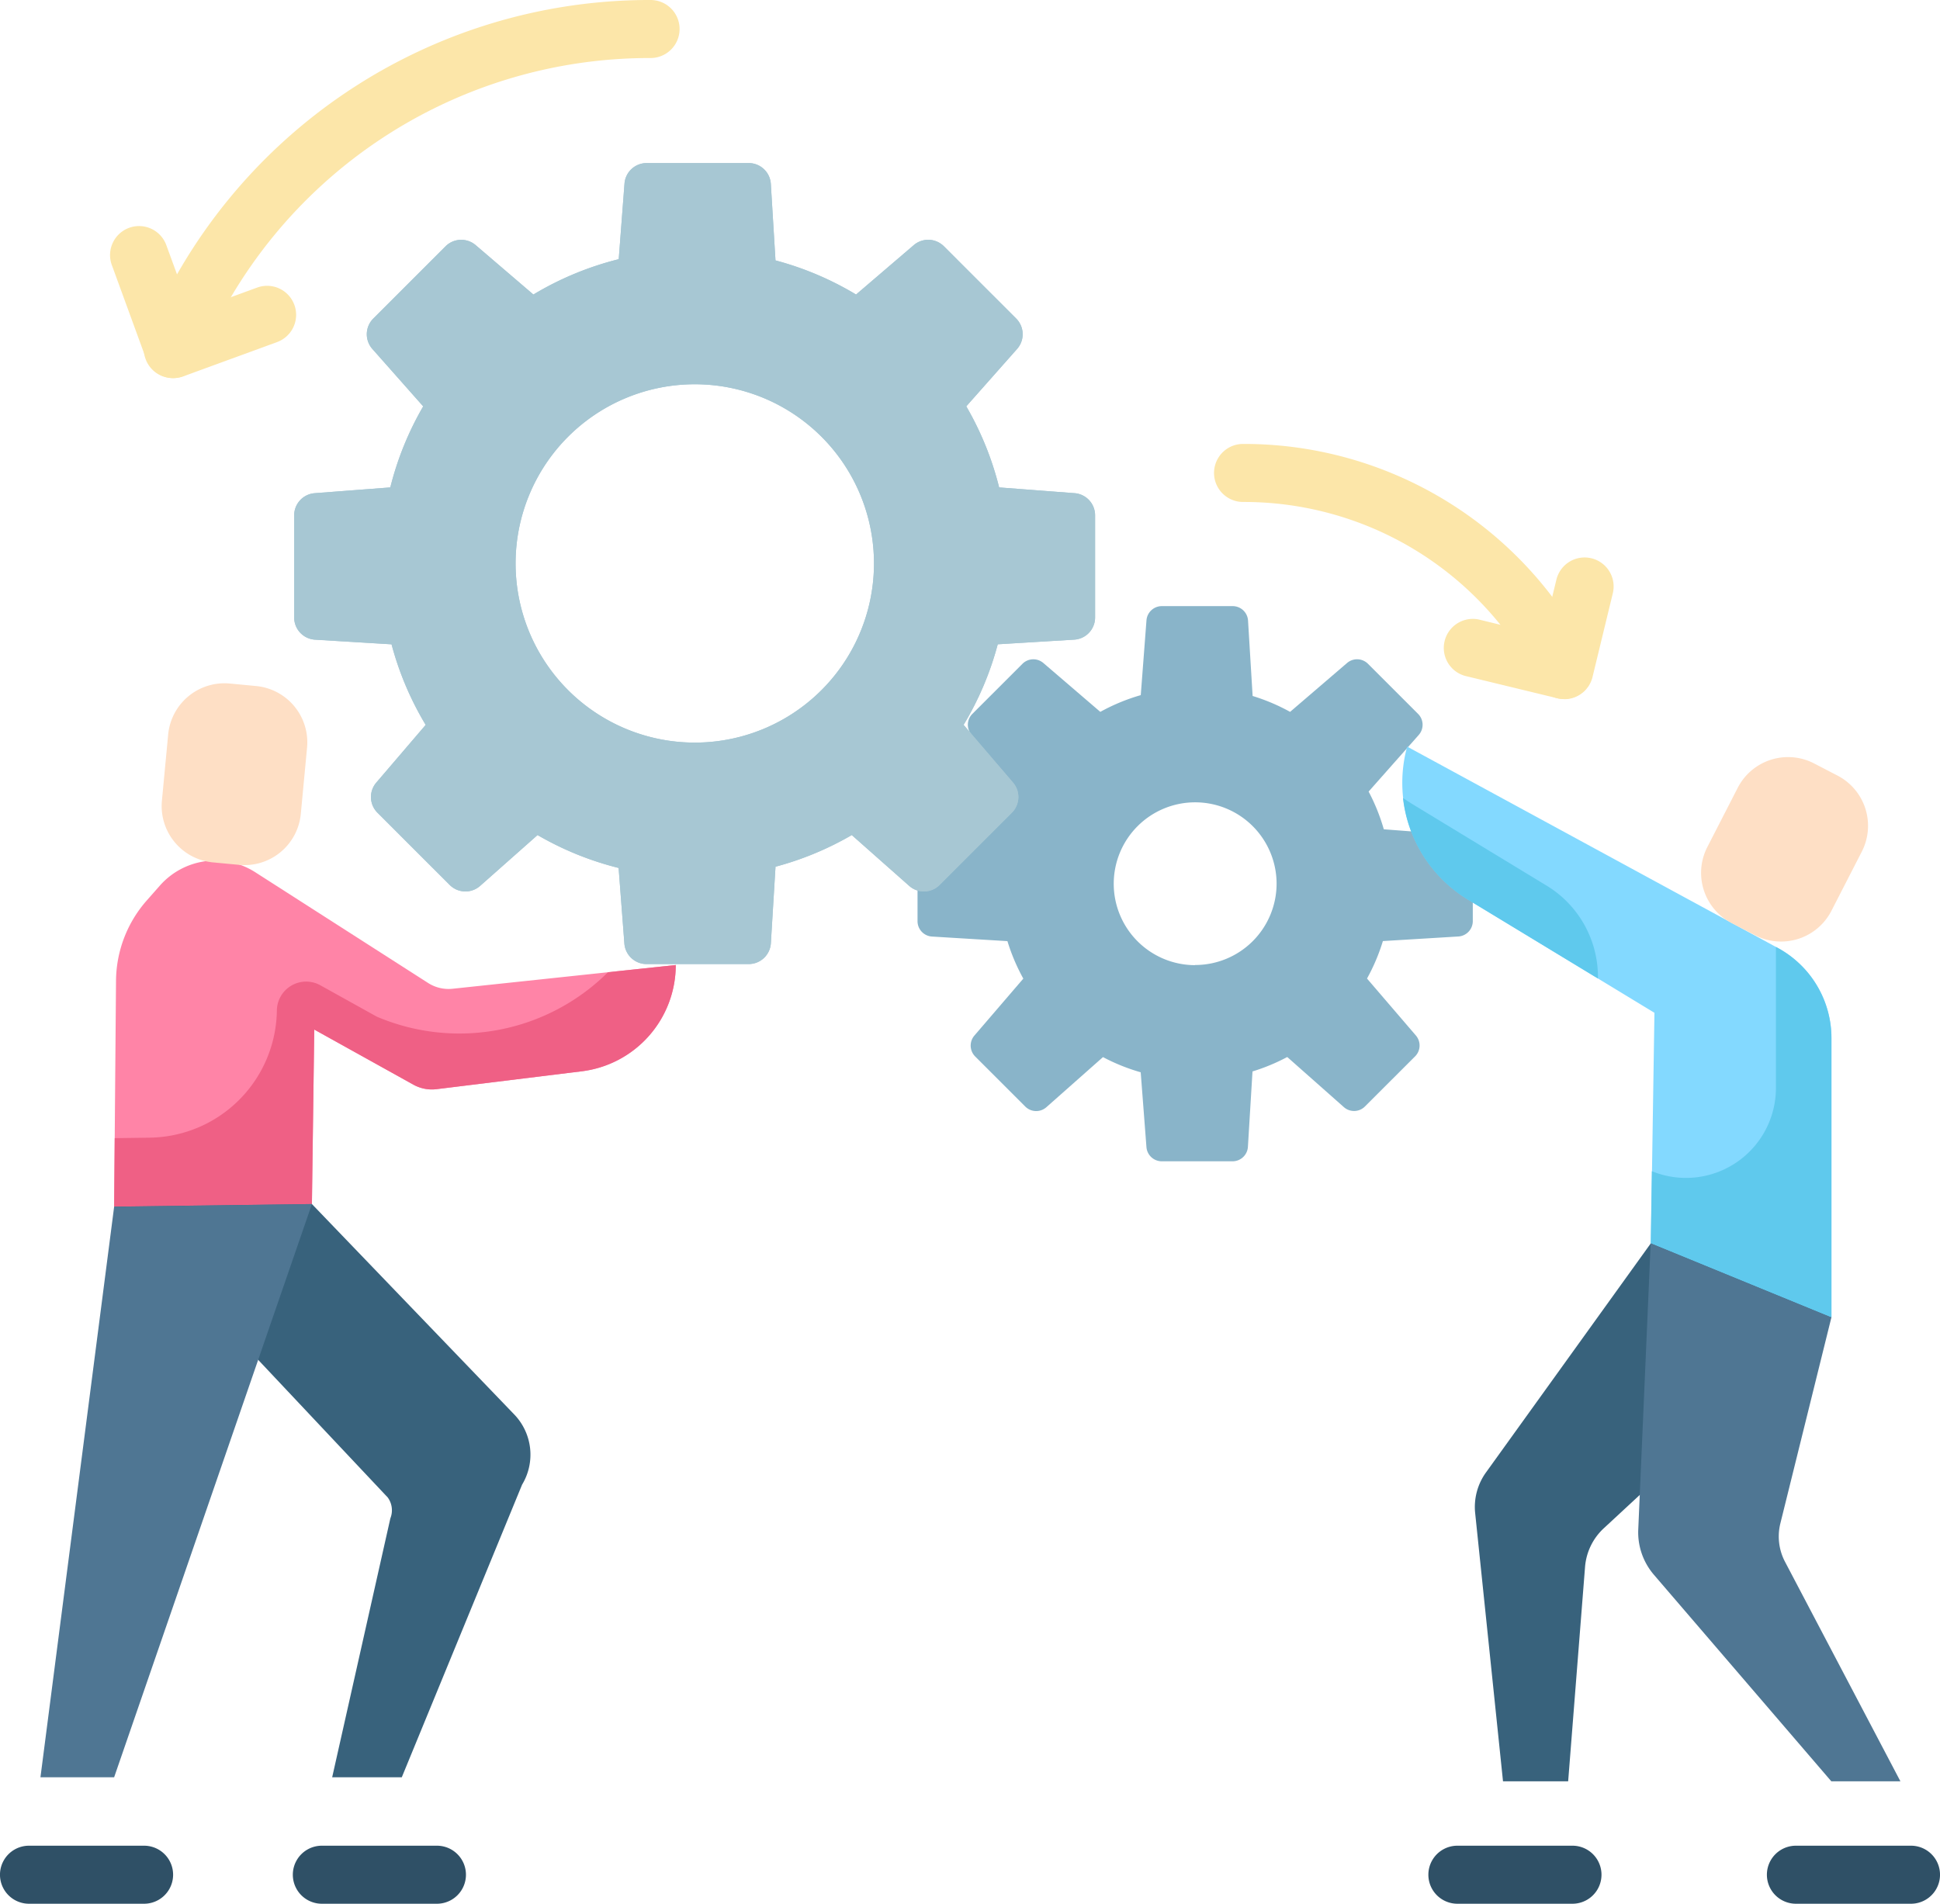
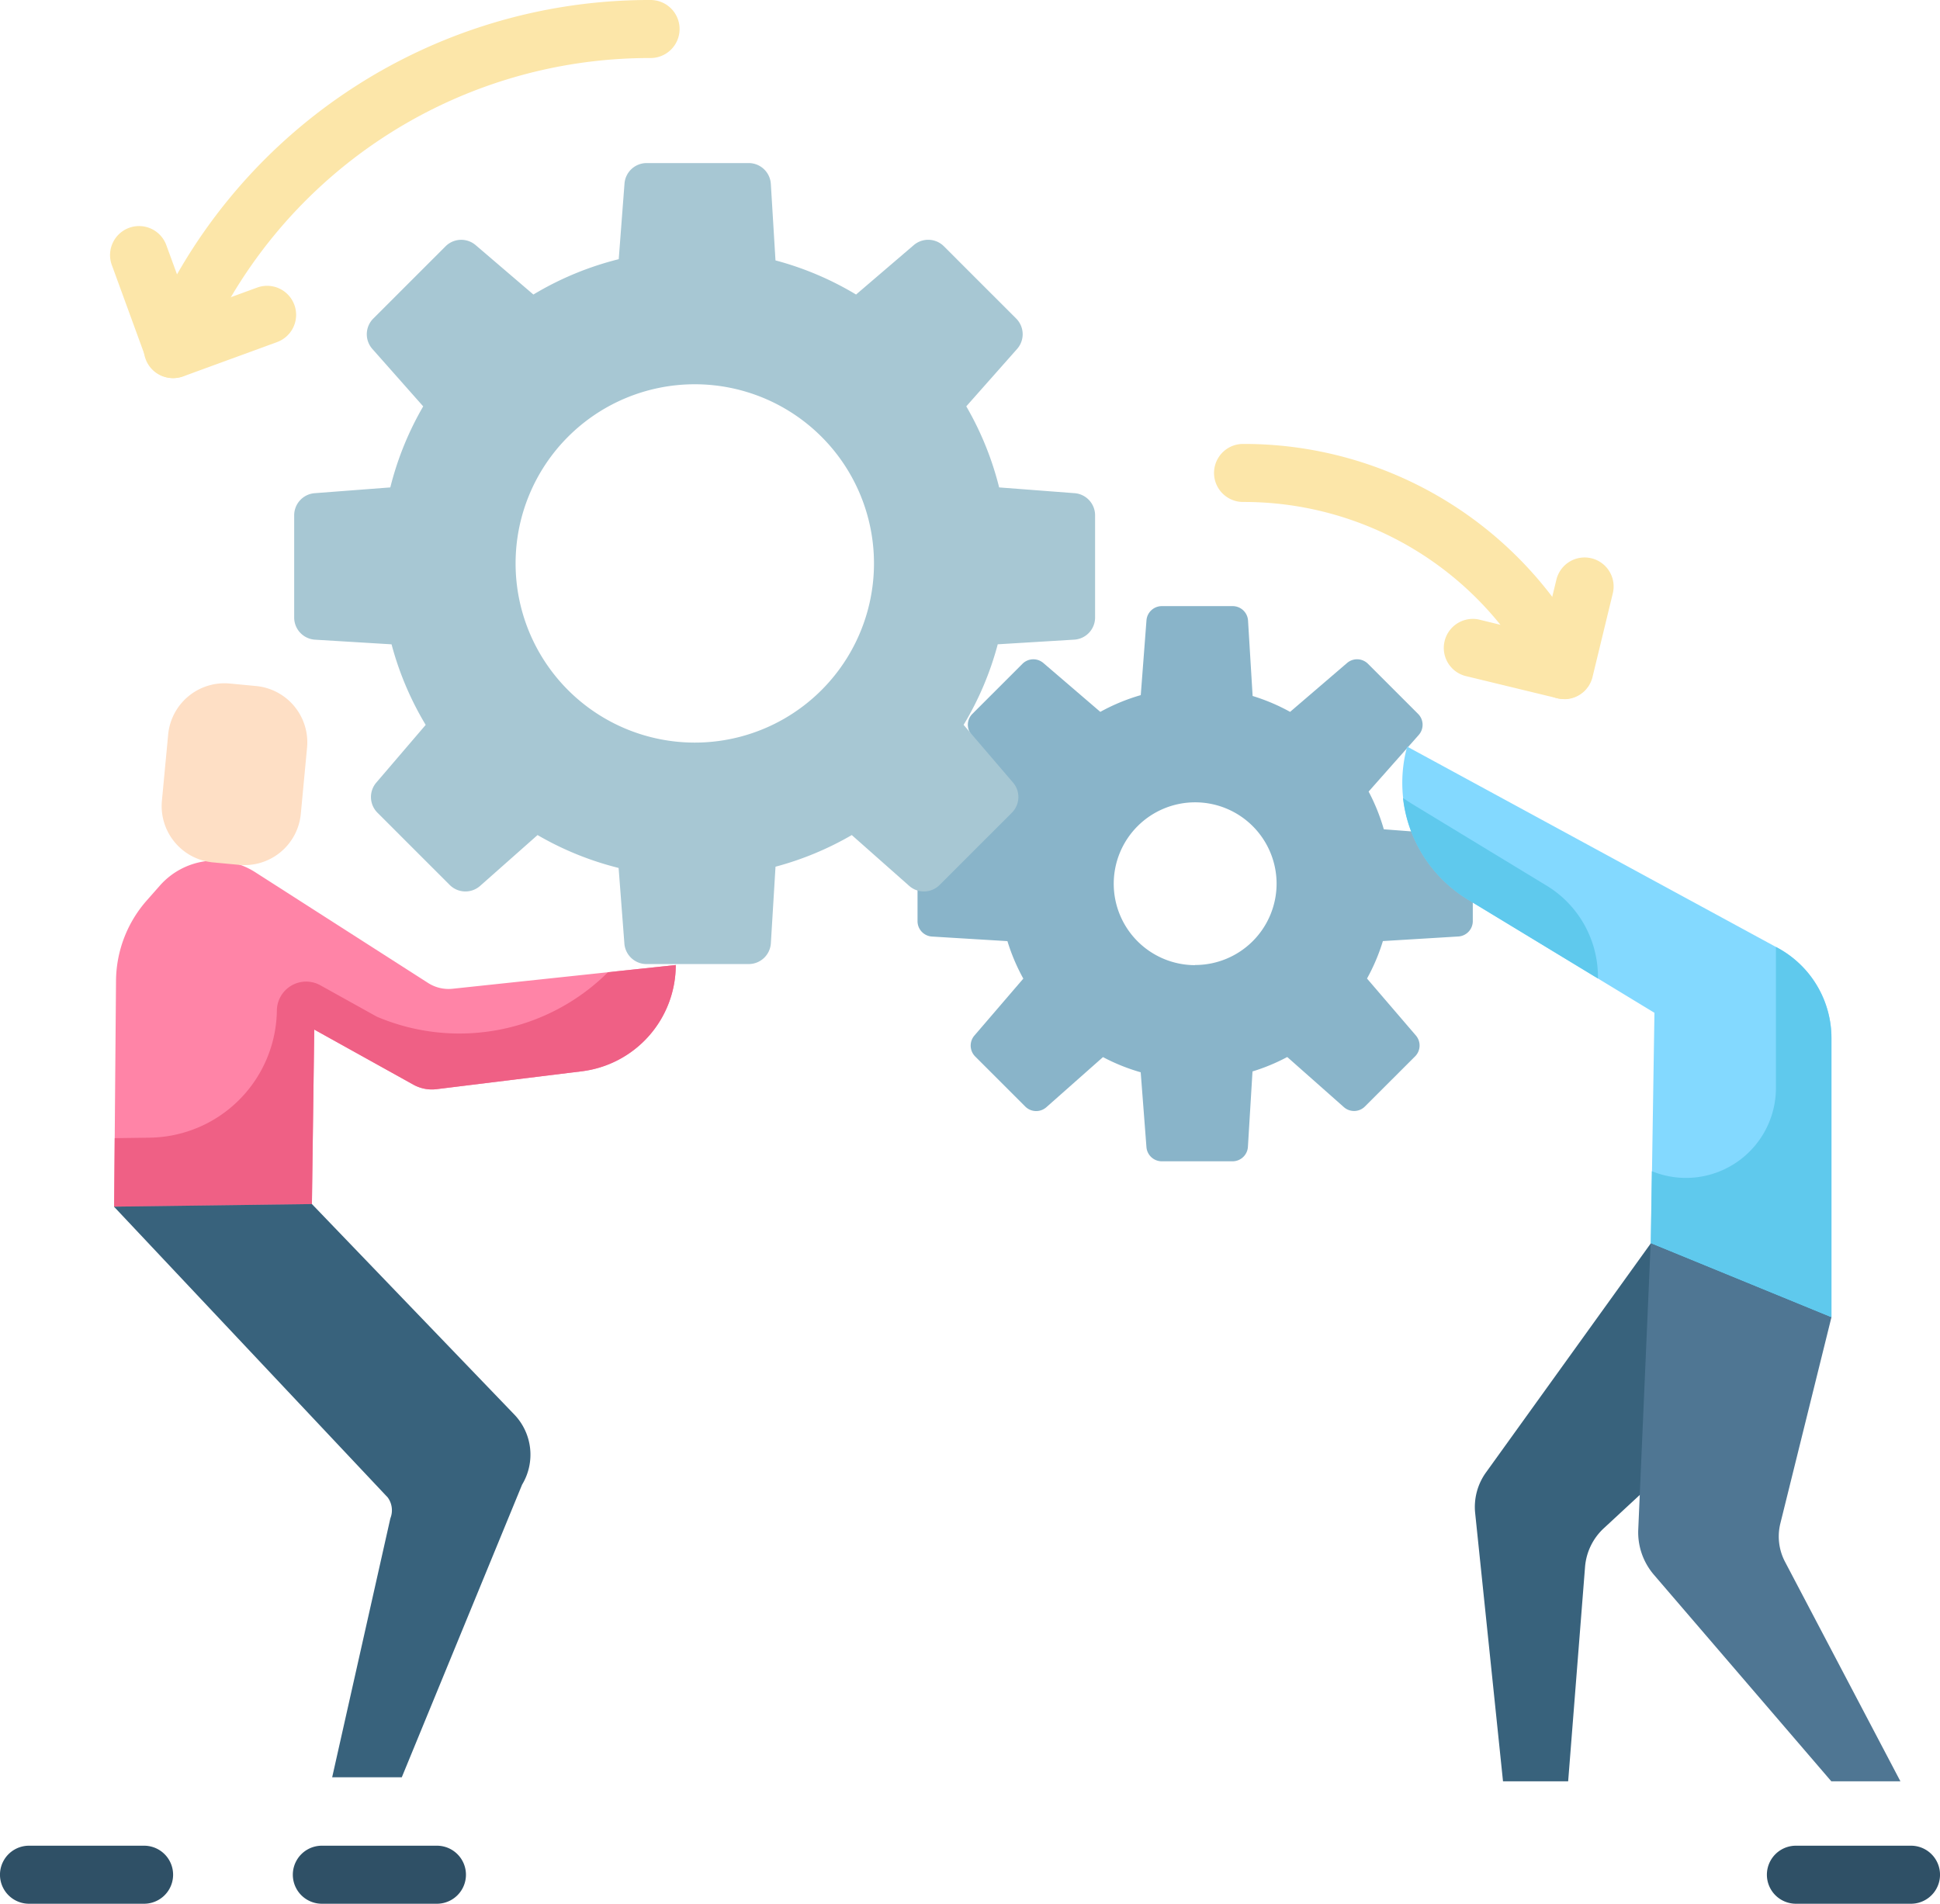
<svg xmlns="http://www.w3.org/2000/svg" id="help-2" width="63.875" height="62.691" viewBox="0 0 63.875 62.691">
  <path id="Pfad_3022" data-name="Pfad 3022" d="M259.944,167.519l-2.464-.188a6.431,6.431,0,0,0-.5-1.242l1.65-1.864a.507.507,0,0,0-.021-.694l-1.65-1.65a.507.507,0,0,0-.689-.026l-1.875,1.609a6.431,6.431,0,0,0-1.234-.523l-.151-2.483a.507.507,0,0,0-.506-.476h-2.333a.507.507,0,0,0-.505.468l-.188,2.463a6.439,6.439,0,0,0-1.332.551l-1.875-1.609a.507.507,0,0,0-.688.026l-1.65,1.65a.507.507,0,0,0-.021.694l-1.316,3.294a.507.507,0,0,0-.468.505v2.333a.507.507,0,0,0,.476.506l2.484.151a6.418,6.418,0,0,0,.523,1.234L244,174.124a.507.507,0,0,0,.026.688l1.65,1.65a.507.507,0,0,0,.694.021l1.864-1.65a6.44,6.44,0,0,0,1.242.5l.189,2.463a.507.507,0,0,0,.5.468H252.5a.507.507,0,0,0,.506-.476l.151-2.483a6.432,6.432,0,0,0,1.144-.475l1.864,1.65a.506.506,0,0,0,.694-.021l1.651-1.65a.507.507,0,0,0,.026-.688l-1.609-1.875a6.442,6.442,0,0,0,.523-1.234l2.484-.151a.507.507,0,0,0,.476-.506v-2.334A.507.507,0,0,0,259.944,167.519Zm-8.675,4.286a2.681,2.681,0,1,1,2.681-2.681A2.681,2.681,0,0,1,251.268,171.8Zm0,0" transform="translate(-211.918 -140.022)" fill="#89b4c9" />
  <path id="Pfad_3023" data-name="Pfad 3023" d="M103.372,53.9l-2.49-.19A10.264,10.264,0,0,0,99.8,51.04l1.674-1.891a.731.731,0,0,0-.031-1l-2.38-2.38a.731.731,0,0,0-.992-.038l-1.9,1.627a10.258,10.258,0,0,0-2.653-1.124l-.153-2.519a.731.731,0,0,0-.729-.686H89.276a.731.731,0,0,0-.729.675l-.19,2.49a10.281,10.281,0,0,0-2.81,1.164l-1.9-1.626a.731.731,0,0,0-.992.038l-2.38,2.38a.731.731,0,0,0-.03,1l1.674,1.891a10.247,10.247,0,0,0-1.083,2.669l-2.49.19a.731.731,0,0,0-.675.729v3.365a.731.731,0,0,0,.687.73l2.519.153a10.264,10.264,0,0,0,1.124,2.653l-1.626,1.9a.73.73,0,0,0,.038.992l2.38,2.38a.731.731,0,0,0,1,.03l1.891-1.674a10.236,10.236,0,0,0,2.669,1.083l.19,2.49a.731.731,0,0,0,.729.675h3.365a.731.731,0,0,0,.729-.687l.153-2.519a10.258,10.258,0,0,0,2.511-1.042l1.891,1.674a.731.731,0,0,0,1-.03l2.38-2.38a.731.731,0,0,0,.038-.993l-1.627-1.9a10.255,10.255,0,0,0,1.124-2.653l2.519-.153a.731.731,0,0,0,.686-.73V54.627A.731.731,0,0,0,103.372,53.9ZM90.861,62.113a5.9,5.9,0,1,1,5.9-5.9A5.9,5.9,0,0,1,90.861,62.113Zm0,0" transform="translate(-67.985 -37.659)" fill="#a7c7d3" />
-   <path id="Pfad_3024" data-name="Pfad 3024" d="M103.372,53.9l-2.49-.19A10.264,10.264,0,0,0,99.8,51.04l1.674-1.891a.731.731,0,0,0-.031-1l-2.38-2.38a.731.731,0,0,0-.992-.038l-1.9,1.627a10.258,10.258,0,0,0-2.653-1.124l-.153-2.519a.731.731,0,0,0-.729-.686H89.276a.731.731,0,0,0-.729.675l-.19,2.49a10.281,10.281,0,0,0-2.81,1.164l-1.9-1.626a.731.731,0,0,0-.992.038l-2.38,2.38a.731.731,0,0,0-.03,1l1.674,1.891a10.247,10.247,0,0,0-1.083,2.669l-2.49.19a.731.731,0,0,0-.675.729v3.365a.731.731,0,0,0,.687.73l2.519.153a10.264,10.264,0,0,0,1.124,2.653l-1.626,1.9a.73.73,0,0,0,.038.992l2.38,2.38a.731.731,0,0,0,1,.03l1.891-1.674a10.236,10.236,0,0,0,2.669,1.083l.19,2.49a.731.731,0,0,0,.729.675h3.365a.731.731,0,0,0,.729-.687l.153-2.519a10.258,10.258,0,0,0,2.511-1.042l1.891,1.674a.731.731,0,0,0,1-.03l2.38-2.38a.731.731,0,0,0,.038-.993l-1.627-1.9a10.255,10.255,0,0,0,1.124-2.653l2.519-.153a.731.731,0,0,0,.686-.73V54.627A.731.731,0,0,0,103.372,53.9ZM90.861,62.113a5.9,5.9,0,1,1,5.9-5.9A5.9,5.9,0,0,1,90.861,62.113Zm0,0" transform="translate(-67.985 -37.659)" fill="#a7c7d3" />
  <path id="Pfad_3025" data-name="Pfad 3025" d="M41.266,231.364a1.249,1.249,0,0,1-.79-.179l-5.709-3.658a2.435,2.435,0,0,0-3.14.44l-.433.491a4.045,4.045,0,0,0-1.011,2.643l-.062,7.442,3.561.2,2.951-.288.077-5.747,3.265,1.815a1.251,1.251,0,0,0,.76.148l4.778-.588a3.528,3.528,0,0,0,3.1-3.5Zm0,0" transform="translate(-26.363 -198.804)" fill="#ff84a7" />
  <path id="Pfad_3026" data-name="Pfad 3026" d="M46.382,254.956a6.937,6.937,0,0,1-7.617,1.462l-1.854-1.031a.964.964,0,0,0-1.432.83,4.246,4.246,0,0,1-4.188,4.188l-1.151.016-.019,2.258,6.512-.088.077-5.746,3.265,1.815a1.252,1.252,0,0,0,.76.148l4.778-.588a3.528,3.528,0,0,0,3.1-3.5Zm0,0" transform="translate(-26.363 -222.941)" fill="#ef6085" />
  <path id="Pfad_3027" data-name="Pfad 3027" d="M36.633,317.824l6.646,6.913a1.909,1.909,0,0,1,.274,2.327L39.592,336.7H37.3l1.916-8.527a.716.716,0,0,0-.086-.686l-9.014-9.577Zm0,0" transform="translate(-26.363 -278.174)" fill="#38627c" />
-   <path id="Pfad_3028" data-name="Pfad 3028" d="M13.126,317.912l6.512-.088L13.126,336.7H10.7Zm0,0" transform="translate(-9.368 -278.174)" fill="#4f7693" />
  <path id="Pfad_3029" data-name="Pfad 3029" d="M42.882,182.051l-.206,2.18a1.863,1.863,0,0,0,1.68,2.03l.863.081a1.862,1.862,0,0,0,2.03-1.679l.206-2.18a1.863,1.863,0,0,0-1.68-2.03l-.863-.082A1.863,1.863,0,0,0,42.882,182.051Zm0,0" transform="translate(-37.345 -157.862)" fill="#fedfc5" />
  <path id="Pfad_3030" data-name="Pfad 3030" d="M4.744,489.106H.955a.955.955,0,0,1,0-1.911H4.744a.955.955,0,1,1,0,1.911Zm0,0" transform="translate(0 -426.415)" fill="#2f5066" />
  <path id="Pfad_3031" data-name="Pfad 3031" d="M82.033,489.106H78.244a.955.955,0,0,1,0-1.911h3.789a.955.955,0,1,1,0,1.911Zm0,0" transform="translate(-67.647 -426.415)" fill="#2f5066" />
  <path id="Pfad_3032" data-name="Pfad 3032" d="M382.412,203.7l-12.2-6.629a4.5,4.5,0,0,0,2,5.034l6.142,3.732-.118,7.6,3.306,1.6,2.642.834v-9.2A3.379,3.379,0,0,0,382.412,203.7Zm0,0" transform="translate(-323.881 -172.485)" fill="#83d9ff" />
  <path id="Pfad_3033" data-name="Pfad 3033" d="M376.688,216.544a3.516,3.516,0,0,0-1.69-3.059l-4.421-2.686q-.159-.1-.307-.2a4.5,4.5,0,0,0,2.134,3.347Zm0,0" transform="translate(-324.076 -184.321)" fill="#5fc9ed" />
  <path id="Pfad_3034" data-name="Pfad 3034" d="M439.837,249.981l-.058-.032v4.645a2.962,2.962,0,0,1-4.085,2.741l-.037,2.379,5.948,2.438v-9.2A3.381,3.381,0,0,0,439.837,249.981Zm0,0" transform="translate(-381.306 -218.767)" fill="#5fc9ed" />
  <path id="Pfad_3035" data-name="Pfad 3035" d="M395.026,328.219l-5.425,7.542a1.946,1.946,0,0,0-.356,1.336l.917,8.835h2.145l.556-7.059a1.942,1.942,0,0,1,.616-1.273l7.494-6.943Zm0,0" transform="translate(-340.675 -287.272)" fill="#38627c" />
  <path id="Pfad_3036" data-name="Pfad 3036" d="M438.718,330.656l-1.68,6.782a1.79,1.79,0,0,0,.153,1.264l3.8,7.23h-2.275l-5.84-6.8a2.147,2.147,0,0,1-.517-1.494l.409-9.422Zm0,0" transform="translate(-378.419 -287.272)" fill="#4f7693" />
-   <path id="Pfad_3037" data-name="Pfad 3037" d="M450.163,200.854l-1,1.949a1.862,1.862,0,0,0,.809,2.507l.771.4a1.863,1.863,0,0,0,2.507-.809l1-1.949a1.863,1.863,0,0,0-.809-2.507l-.771-.4A1.863,1.863,0,0,0,450.163,200.854Zm0,0" transform="translate(-392.949 -174.909)" fill="#fedfc5" />
  <path id="Pfad_3038" data-name="Pfad 3038" d="M471.057,489.106h-3.789a.955.955,0,1,1,0-1.911h3.789a.955.955,0,0,1,0,1.911Zm0,0" transform="translate(-408.137 -426.415)" fill="#2f5066" />
-   <path id="Pfad_3039" data-name="Pfad 3039" d="M381.717,489.106h-3.789a.955.955,0,0,1,0-1.911h3.789a.955.955,0,0,1,0,1.911Zm0,0" transform="translate(-329.943 -426.415)" fill="#2f5066" />
  <g id="Gruppe_1895" data-name="Gruppe 1895" transform="translate(3.63)">
    <path id="Pfad_3040" data-name="Pfad 3040" d="M331.939,125.6a.955.955,0,0,1-.853-.523,10.837,10.837,0,0,0-9.71-5.966.955.955,0,0,1,0-1.911,12.739,12.739,0,0,1,11.414,7.013.955.955,0,0,1-.851,1.387Zm0,0" transform="translate(-284.078 -102.581)" fill="#fce6a9" />
    <path id="Pfad_3041" data-name="Pfad 3041" d="M385.253,151.79a.951.951,0,0,1-.225-.027l-2.979-.722a.956.956,0,1,1,.45-1.857l2.05.5.443-1.828a.955.955,0,1,1,1.857.45l-.668,2.756a.956.956,0,0,1-.928.731Zm0,0" transform="translate(-337.377 -128.768)" fill="#fce6a9" />
    <path id="Pfad_3042" data-name="Pfad 3042" d="M38.9,12.451a.955.955,0,0,1-.884-1.319A17.9,17.9,0,0,1,54.628,0a.955.955,0,0,1,0,1.911,16,16,0,0,0-14.846,9.948A.956.956,0,0,1,38.9,12.451Zm0,0" transform="translate(-36.838)" fill="#fce6a9" />
    <path id="Pfad_3043" data-name="Pfad 3043" d="M31.18,64.759a.956.956,0,0,1-.9-.628l-1.126-3.084a.955.955,0,1,1,1.794-.655l.8,2.186,2.187-.8a.955.955,0,1,1,.655,1.795L31.508,64.7A.959.959,0,0,1,31.18,64.759Zm0,0" transform="translate(-29.098 -52.308)" fill="#fce6a9" />
  </g>
</svg>